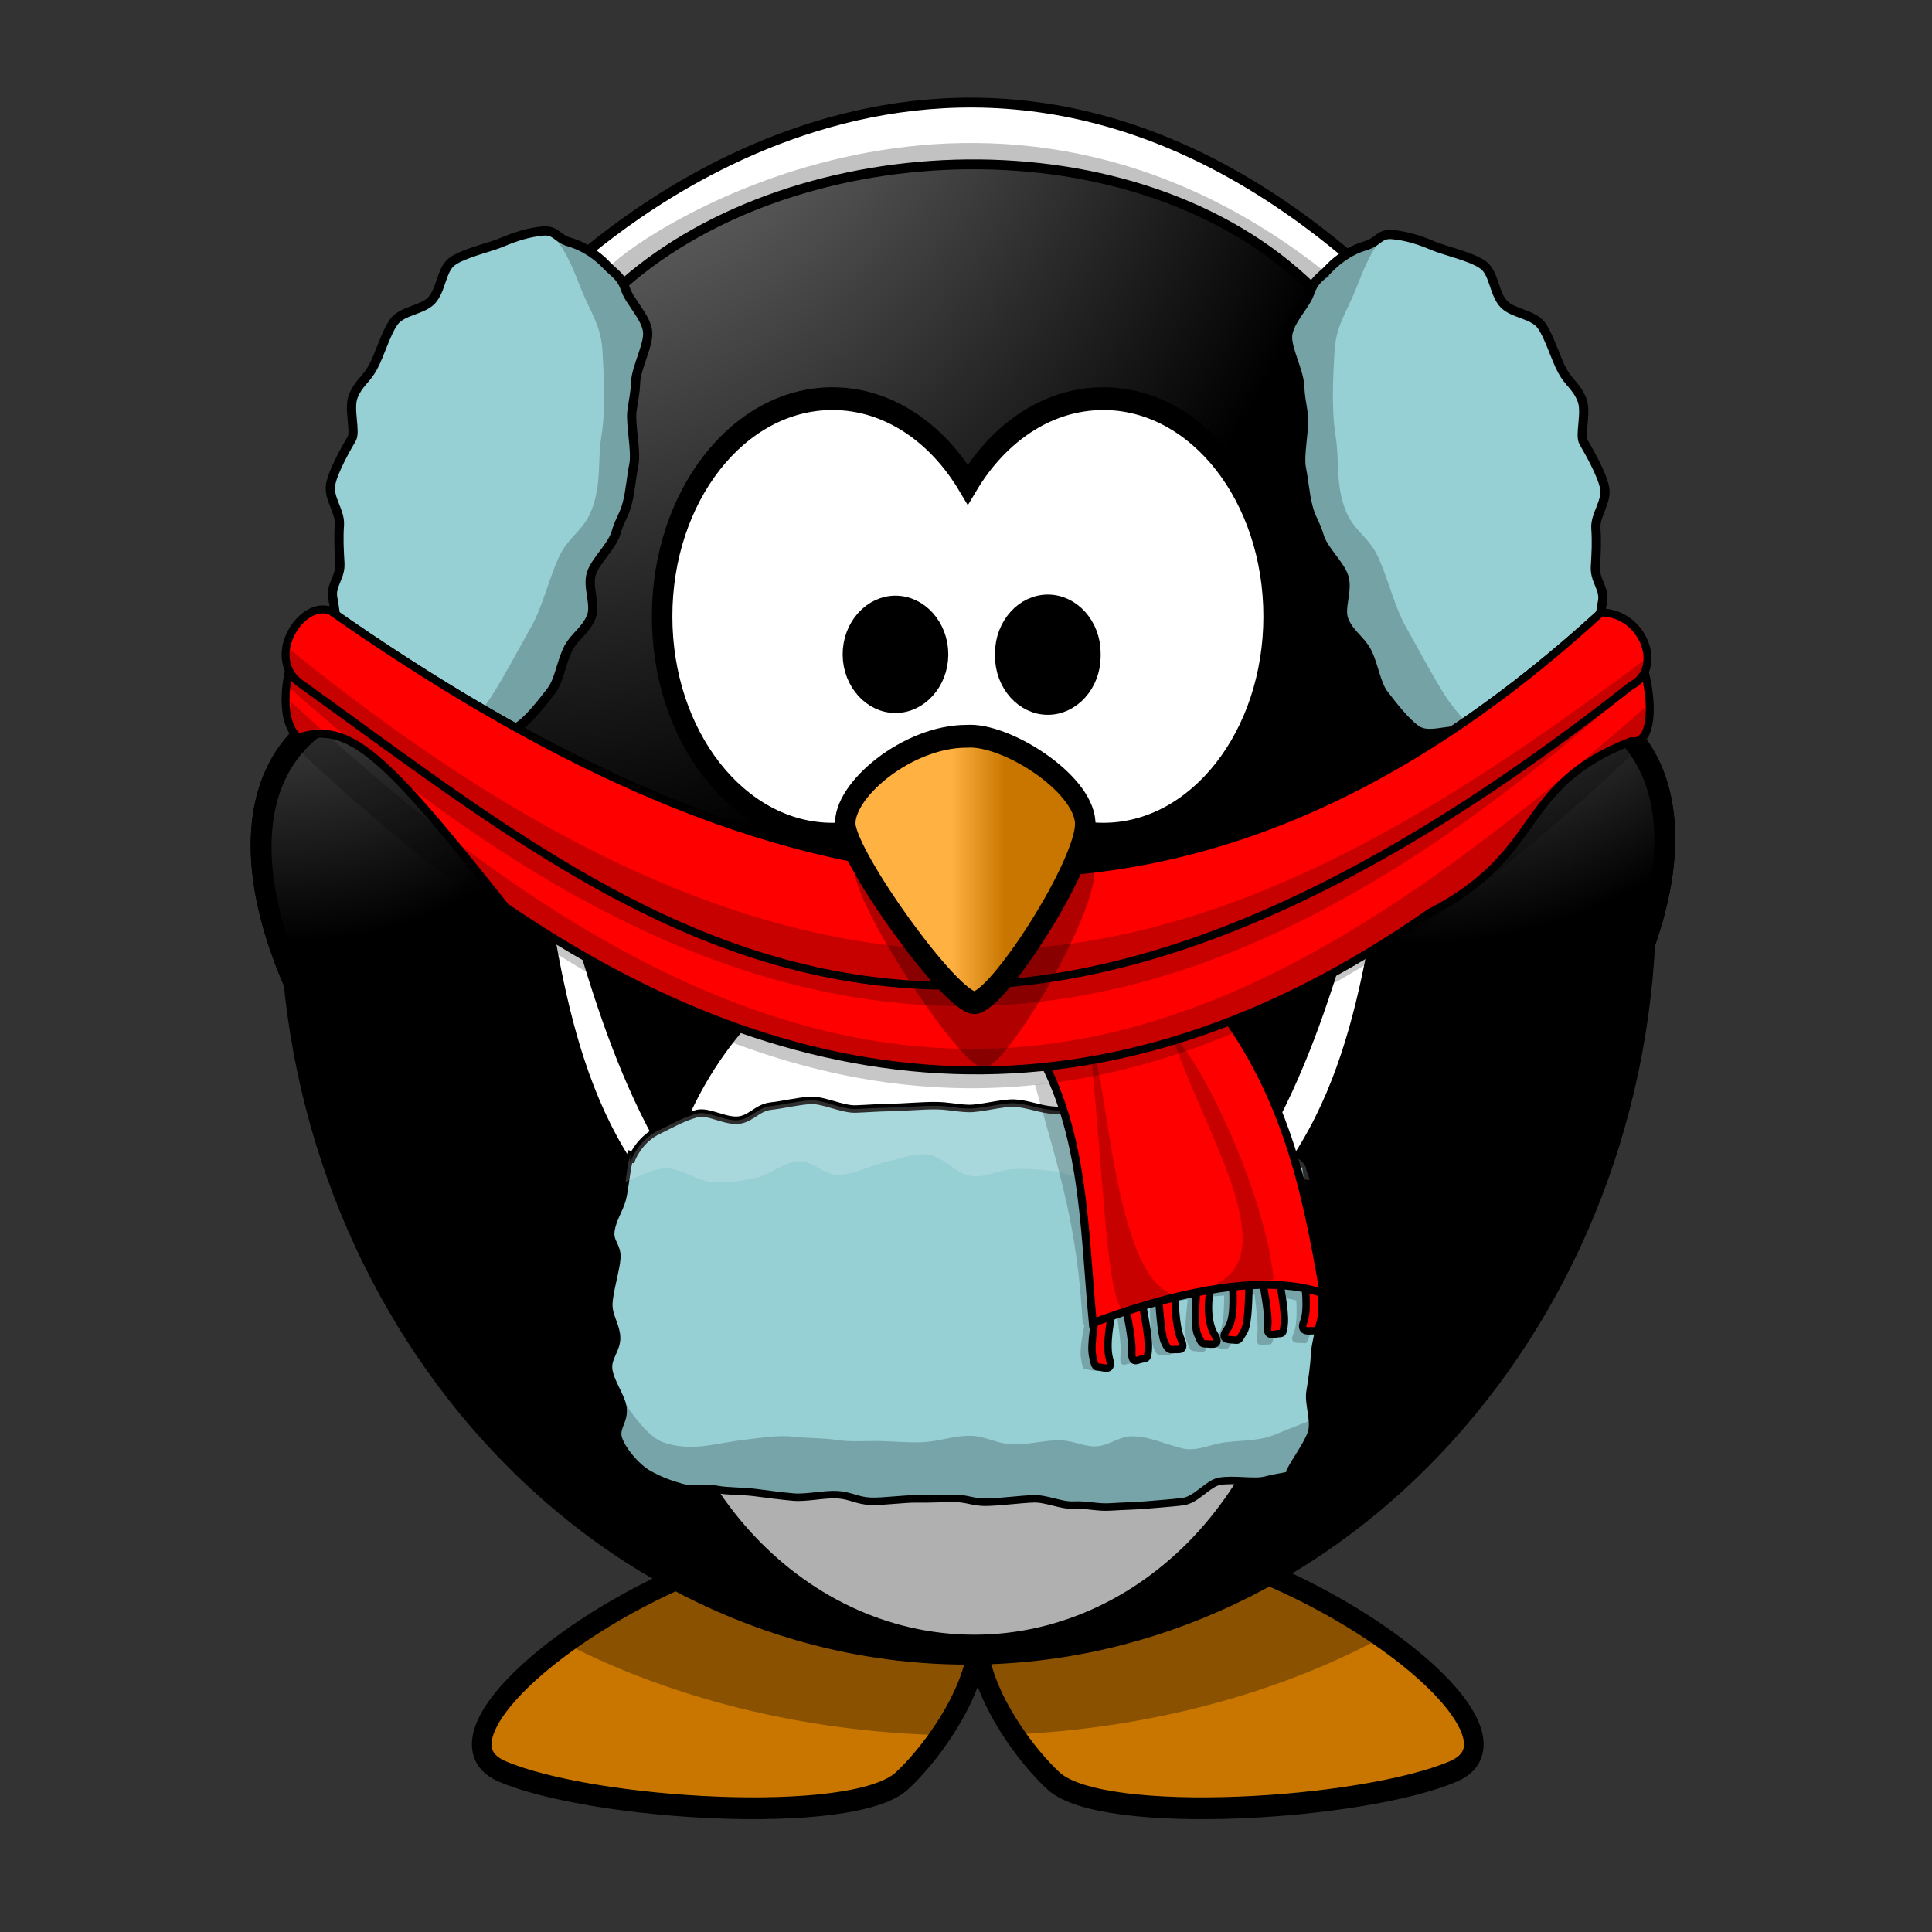
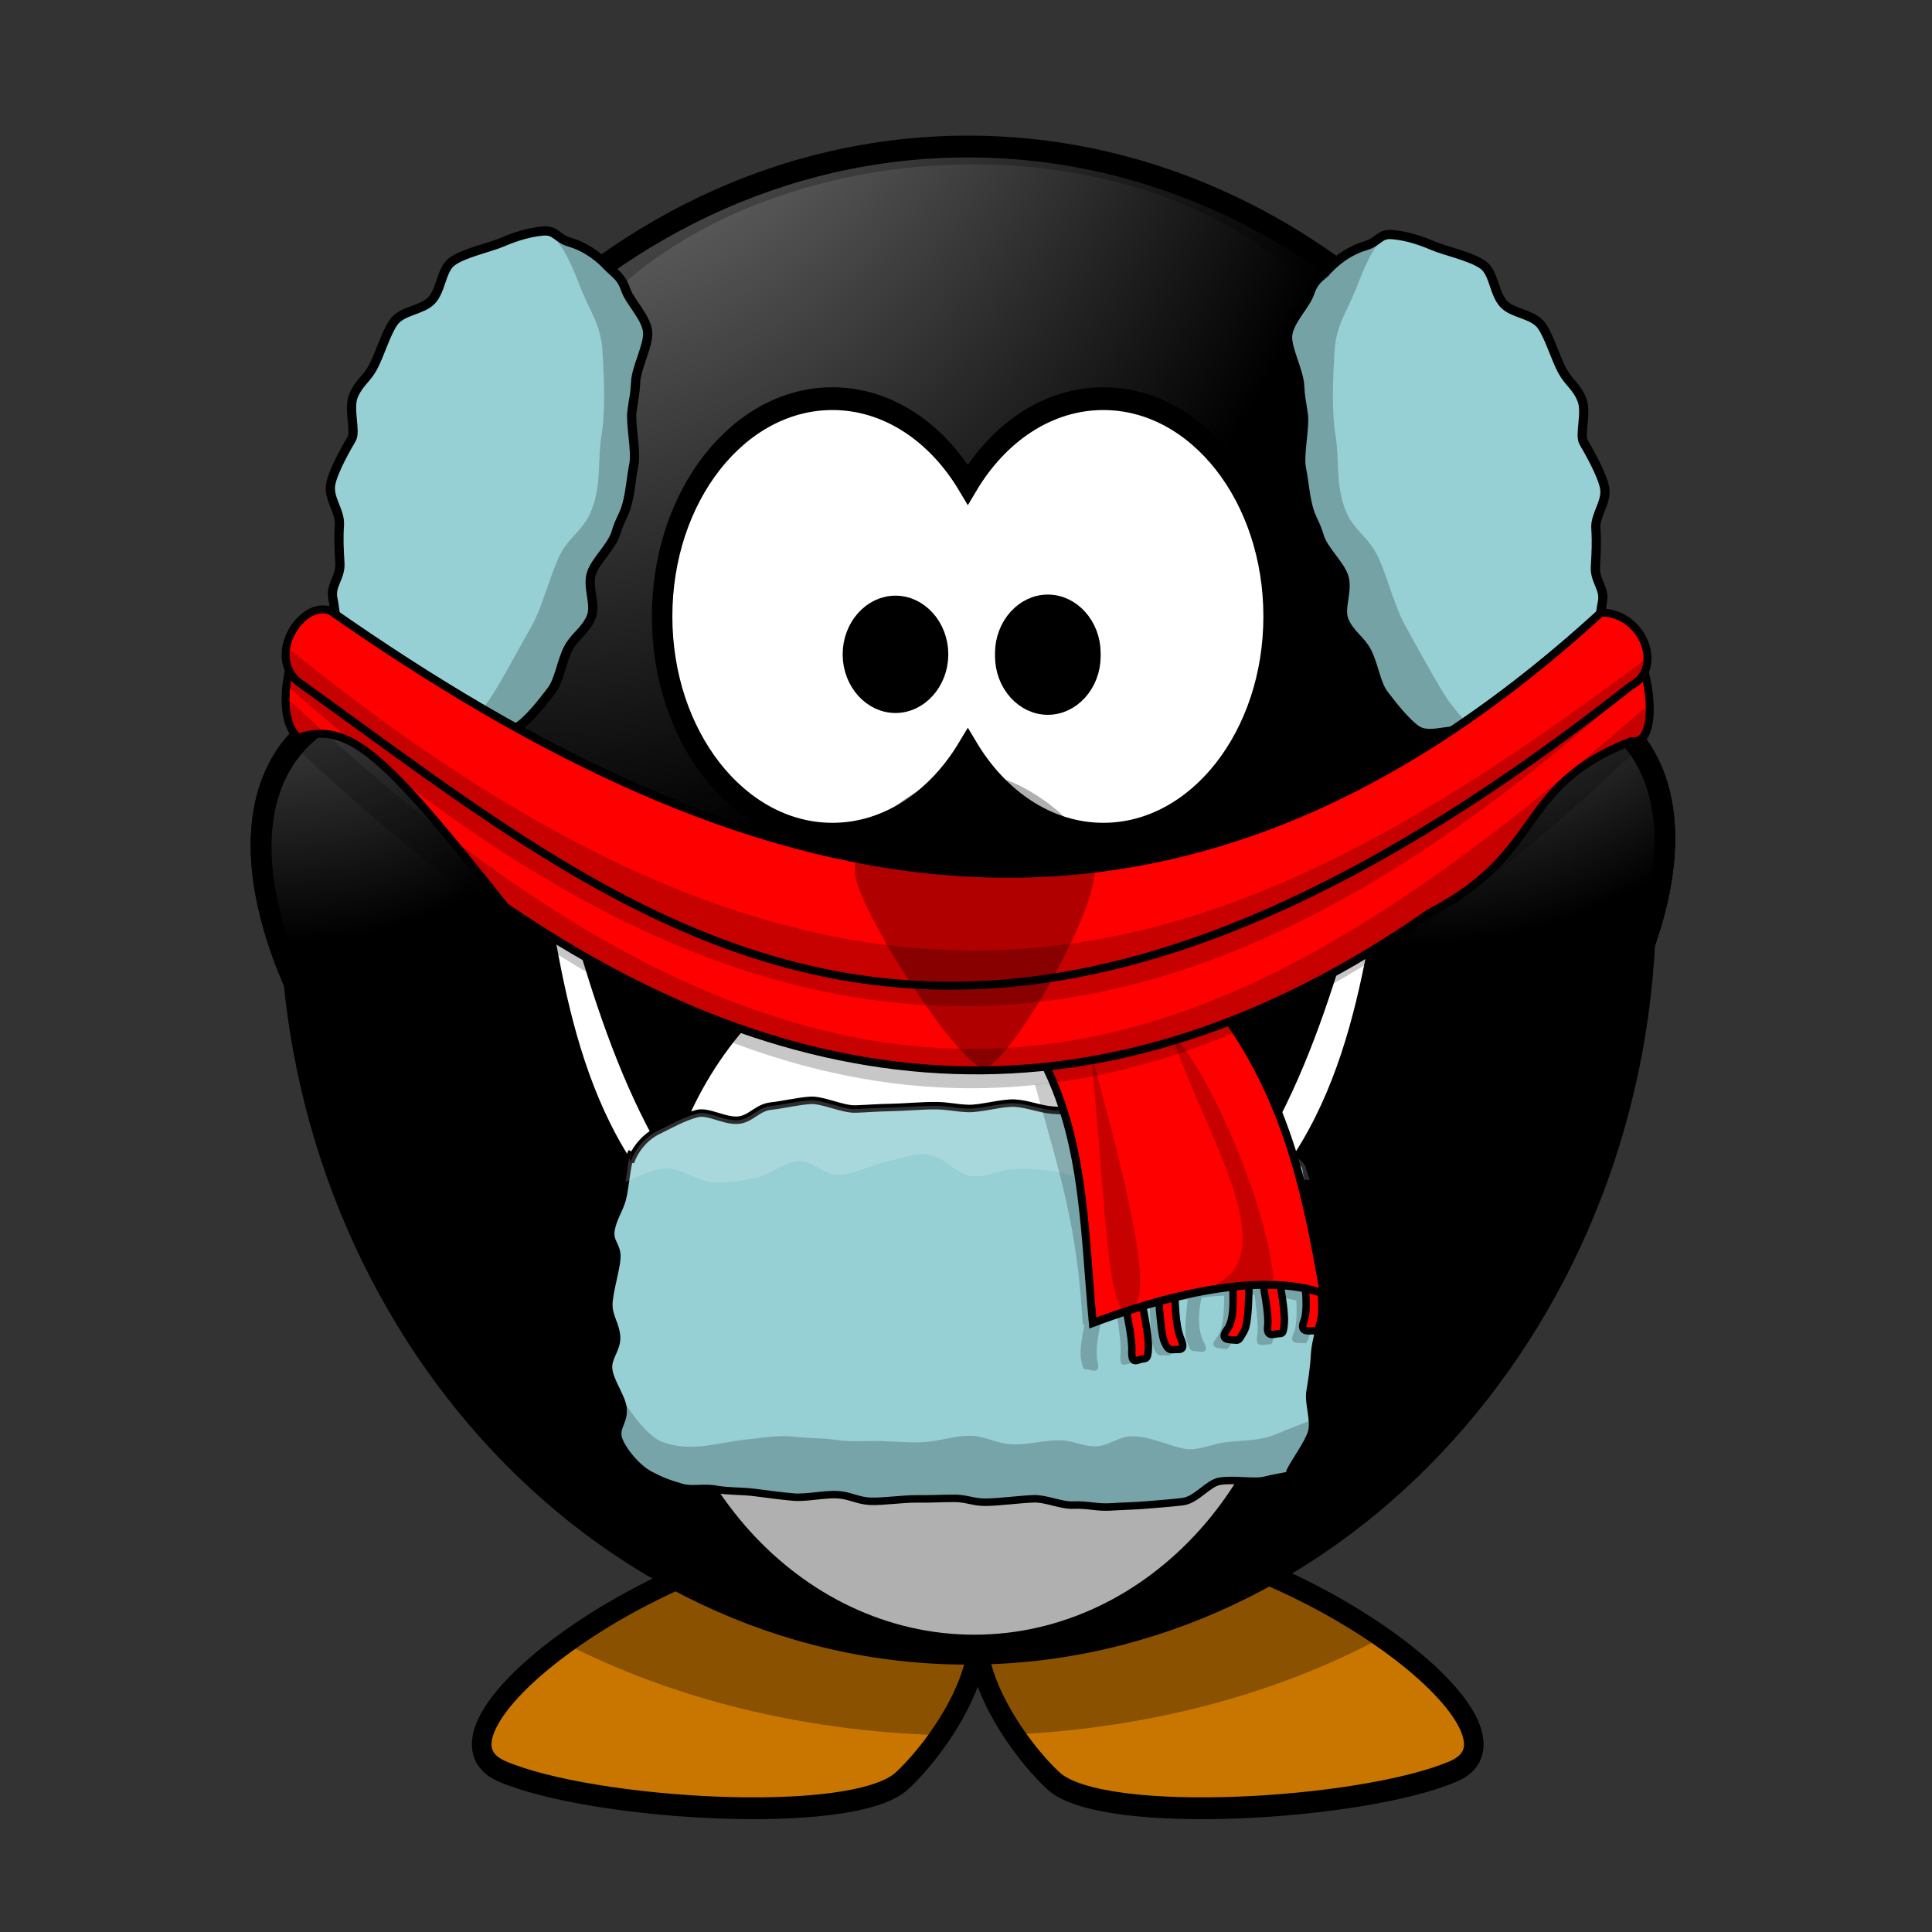
<svg xmlns="http://www.w3.org/2000/svg" xmlns:ns1="http://www.serif.com/" width="400" height="400" viewBox="0 0 200 200" version="1.1" xml:space="preserve" style="fill-rule:evenodd;clip-rule:evenodd;">
  <rect x="0" y="0" width="200" height="200" fill="#333333" stroke="none" />
  <g transform="matrix(0.823,0,0,0.823,-122.135,-587.938)">
    <g id="Ebene-1" ns1:id="Ebene 1">
      <g id="g9642">
        <g id="g45484-1-04" transform="matrix(1.582,0,0,1.757,124.08,229.82)">
          <path id="path3806-0-1-13" d="M81.781,385.54C66.114,387.16 48.144,399.83 55.286,402.6C62.429,405.36 83.159,406.52 87.076,403.29C89.089,401.63 92.69,397.48 93.114,393.59C93.539,397.48 97.13,401.63 99.142,403.29C103.06,406.52 123.8,405.36 130.94,402.6C138.09,399.83 120.12,387.16 104.45,385.54C96.38,386.32 93.478,389.03 93.114,392.14C92.751,389.03 89.849,386.32 81.781,385.54Z" style="fill:url(#_Radial1);stroke:black;stroke-width:1.56px;" />
          <path id="path3194-5-0-78" d="M81.784,385.55C74.094,386.34 65.856,389.8 60.299,393.44C68.716,397.33 79.008,399.73 90.164,400.01C91.594,398.13 92.874,395.82 93.117,393.59C93.358,395.8 94.608,398.08 96.019,399.96C106.99,399.49 117.07,396.98 125.27,393.01C119.74,389.53 111.84,386.31 104.45,385.55C96.382,386.32 93.48,389.04 93.117,392.15C92.753,389.04 89.852,386.32 81.784,385.55Z" style="fill-opacity:0.31;" />
        </g>
        <g id="g45507-1-999" transform="matrix(1.582,0,0,1.757,124.08,229.82)">
          <path id="path2385-16-4-450" d="M146.28,340.23C146.28,369.826 121.926,394.18 92.33,394.18C62.734,394.18 38.38,369.826 38.38,340.23C38.38,310.634 62.734,286.28 92.33,286.28C121.926,286.28 146.28,310.634 146.28,340.23Z" style="fill:url(#_Radial2);fill-rule:nonzero;stroke:black;stroke-width:1.56px;stroke-linecap:round;" />
          <path id="path3167-8-2-20" d="M118.99,367.2C118.991,367.293 118.992,367.387 118.992,367.48C118.992,381.827 107.186,393.633 92.839,393.633C78.491,393.633 66.685,381.827 66.685,367.48C66.685,367.387 66.686,367.293 66.687,367.2C66.686,367.107 66.685,367.013 66.685,366.92C66.685,352.573 78.491,340.767 92.839,340.767C107.186,340.767 118.992,352.573 118.992,366.92C118.992,367.013 118.991,367.107 118.99,367.2Z" style="fill:white;fill-rule:nonzero;stroke:black;stroke-width:1.63px;stroke-linecap:round;" />
          <path id="path2411-0-7-50" d="M144.15,325.23C144.26,326.63 144.32,328.04 144.32,329.47C144.32,359.25 120.19,382.66 90.415,382.66C65.84,382.66 45.052,366.96 38.549,344.47C40.719,372.27 63.974,394.17 92.323,394.17C122.1,394.17 146.28,370 146.28,340.22C146.28,335.02 145.53,329.99 144.15,325.23Z" style="fill-opacity:0.31;fill-rule:nonzero;" />
        </g>
        <g id="g19610-49" transform="matrix(1.582,0,0,1.757,2187.2,785.52)">
          <g id="g45492-7-22" transform="matrix(0.929,-0.333,0.412,0.929,-1439.1,-278.53)">
            <path id="path3169-39-3-84" d="M51.639,328.16C67.316,333.8 47.024,358.84 63.962,380.69C67.093,384.72 45.106,381.37 37.333,358.99C29.774,337.23 36.964,323.95 51.639,328.16Z" style="fill:white;stroke:black;stroke-width:1.63px;" />
            <path id="path3793-56-2-70" d="M51.639,328.16C67.316,333.8 37.762,361.44 63.962,380.69C71.335,386.1 45.106,381.37 37.333,358.99C29.774,337.23 36.964,323.95 51.639,328.16Z" style="fill:url(#_Radial3);stroke:black;stroke-width:1.63px;" />
          </g>
          <g id="g45488-4-38" transform="matrix(0.929,0.334,-0.412,0.929,-1159.3,-341.55)">
            <path id="path3800-9-7-23" d="M135.69,328.16C120.02,333.8 140.31,358.84 123.37,380.69C120.24,384.72 142.22,381.37 150,358.99C157.56,337.23 150.37,323.95 135.69,328.16Z" style="fill:white;stroke:black;stroke-width:1.63px;" />
            <path id="path3802-9-1-34" d="M135.69,328.16C120.02,333.8 149.57,361.44 123.37,380.69C116,386.1 142.22,381.37 150,358.99C157.56,337.23 150.37,323.95 135.69,328.16Z" style="fill:url(#_Radial4);stroke:black;stroke-width:1.63px;" />
          </g>
        </g>
        <g id="g6580" transform="matrix(1,0,0,1,0.846,414.57)">
-           <path id="path3981-1" d="M219.66,332.9L225.93,335.55C247.87,316.24 290.64,314.53 312.63,336.05L318.86,333.4C268.12,288.76 223.66,329.82 219.66,332.9Z" style="fill:white;fill-rule:nonzero;stroke:black;stroke-width:1.24px;" />
          <path id="path6544" d="M189.15,360.74C188.83,362.51 190.36,364.11 190.25,365.82C190.13,367.62 190.21,368.94 190.31,370.65C190.41,372.46 189.09,373.4 189.42,375.07C189.78,376.86 189.85,379.15 190.46,380.72C191.13,382.43 191.96,383.95 192.91,385.34C193.95,386.85 196.89,389.04 198.23,390.08C199.63,391.17 199.51,390.91 201.21,391.41C203.09,391.95 205.66,391.55 207.28,391.34C209.03,391.11 211.33,392.21 212.82,391.17C214.16,390.24 215.76,388.2 216.92,386.68C217.91,385.39 218.18,382.99 219.07,381.31C219.84,379.85 221.23,379.12 221.93,377.4C222.56,375.84 221.37,373.64 221.96,371.9C222.5,370.29 224.54,368.54 225.05,366.79C225.53,365.11 226.05,364.72 226.47,363.06C226.89,361.35 226.95,359.94 227.28,358.27C227.63,356.54 226.82,353.17 227.05,351.5C227.29,349.72 227.43,349.52 227.51,347.86C227.59,346.04 229.17,343.19 229.02,341.57C228.85,339.72 226.77,337.78 226.26,336.26C225.66,334.51 224.94,334.32 223.8,333.12C222.64,331.91 221.01,330.79 219.21,330.27C217.51,329.78 217.53,328.71 215.77,328.88C214.07,329.05 212.39,329.56 210.72,330.28C209.17,330.95 205.89,331.63 204.41,332.72C203.05,333.72 203.08,336.3 201.82,337.62C200.64,338.85 198.13,338.86 197.08,340.33C196.09,341.72 195.32,344.44 194.46,346.03C193.64,347.54 192.68,347.97 192,349.63C191.36,351.23 192.34,354.07 191.79,355.01C191.24,355.94 189.45,359.04 189.15,360.74Z" style="fill:rgb(150,207,212);fill-rule:nonzero;stroke:black;stroke-width:1.16px;" />
          <path id="path3921-9" d="M349.39,361.18C349.71,362.95 348.18,364.55 348.29,366.26C348.41,368.06 348.33,369.39 348.23,371.09C348.13,372.9 349.45,373.85 349.12,375.51C348.76,377.3 348.69,379.59 348.07,381.16C347.41,382.87 346.58,384.4 345.63,385.79C344.59,387.29 341.65,389.49 340.31,390.53C338.91,391.62 339.03,391.36 337.32,391.85C335.45,392.39 332.88,392 331.26,391.78C329.51,391.55 327.2,392.66 325.71,391.62C324.37,390.69 322.77,388.65 321.61,387.13C320.62,385.84 320.35,383.43 319.47,381.76C318.7,380.29 317.31,379.57 316.61,377.84C315.98,376.29 317.16,374.09 316.58,372.34C316.04,370.74 313.99,368.99 313.49,367.23C313,365.56 312.49,365.17 312.07,363.5C311.65,361.8 311.59,360.39 311.25,358.72C310.91,356.98 311.72,353.61 311.49,351.95C311.25,350.17 311.11,349.97 311.03,348.31C310.94,346.49 309.37,343.64 309.52,342.01C309.69,340.16 311.76,338.23 312.28,336.71C312.88,334.96 313.6,334.77 314.74,333.57C315.9,332.36 317.53,331.24 319.32,330.72C321.03,330.22 321.01,329.15 322.77,329.33C324.47,329.49 326.14,330.01 327.82,330.73C329.37,331.39 332.65,332.07 334.13,333.16C335.49,334.16 335.46,336.75 336.72,338.07C337.9,339.3 340.4,339.3 341.46,340.78C342.45,342.17 343.21,344.89 344.08,346.47C344.9,347.98 345.86,348.41 346.53,350.08C347.18,351.67 346.2,354.52 346.75,355.45C347.3,356.38 349.09,359.49 349.39,361.18Z" style="fill:rgb(150,207,212);fill-rule:nonzero;stroke:black;stroke-width:1.16px;" />
          <path id="path6565" d="M216.5,328.91C218.74,330.93 219.69,333.8 220.79,336.5C221.9,339.19 223.15,340.83 223.34,343.95C223.52,347.08 223.75,351.25 223.22,354.56C222.7,357.87 223.21,360.1 222.19,363.35C221.18,366.6 219.08,367.1 217.78,370.05C216.48,373.01 215.76,376.2 214.39,378.62C213.03,381.04 210.12,386.46 208.9,388.1C207.68,389.73 206.58,390.92 205.72,391.53C206.29,391.47 206.83,391.4 207.28,391.34C209.04,391.11 211.32,392.23 212.81,391.19C214.15,390.25 215.78,388.2 216.94,386.69C217.93,385.39 218.18,382.99 219.06,381.31C219.83,379.85 221.24,379.13 221.94,377.41C222.57,375.85 221.38,373.65 221.97,371.91C222.51,370.3 224.56,368.53 225.06,366.78C225.55,365.11 226.05,364.73 226.47,363.06C226.89,361.36 226.95,359.95 227.28,358.28C227.63,356.54 226.8,353.17 227.03,351.5C227.27,349.72 227.42,349.53 227.5,347.88C227.59,346.05 229.18,343.19 229.03,341.56C228.86,339.71 226.77,337.77 226.25,336.25C225.65,334.5 224.95,334.32 223.81,333.12C222.66,331.91 221.01,330.8 219.22,330.28C217.8,329.87 217.55,329.07 216.5,328.91Z" style="fill-opacity:0.22;fill-rule:nonzero;" />
          <path id="path6546" d="M224.35,333.25L225.93,335.55C247.87,316.24 290.64,314.53 312.63,336.05L314.85,334.51C272.12,300.11 228.6,328.75 224.35,333.25Z" style="fill-opacity:0.24;fill-rule:nonzero;" />
          <path id="path6570" d="M322.26,328.91C320.02,330.93 319.07,333.8 317.97,336.5C316.86,339.19 315.61,340.83 315.42,343.95C315.24,347.08 315.01,351.25 315.54,354.56C316.06,357.87 315.55,360.1 316.57,363.35C317.58,366.6 319.68,367.1 320.98,370.05C322.28,373.01 323,376.2 324.37,378.62C325.73,381.04 328.64,386.46 329.86,388.1C331.08,389.73 332.18,390.92 333.04,391.53C332.47,391.47 331.93,391.4 331.48,391.34C329.72,391.11 327.44,392.23 325.95,391.19C324.61,390.25 322.98,388.2 321.82,386.69C320.83,385.39 320.58,382.99 319.7,381.31C318.93,379.85 317.52,379.13 316.82,377.41C316.19,375.85 317.38,373.65 316.79,371.91C316.25,370.3 314.2,368.53 313.7,366.78C313.21,365.11 312.71,364.73 312.29,363.06C311.87,361.36 311.81,359.95 311.48,358.28C311.13,356.54 311.96,353.17 311.73,351.5C311.49,349.72 311.34,349.53 311.26,347.88C311.17,346.05 309.58,343.19 309.73,341.56C309.9,339.71 311.99,337.77 312.51,336.25C313.11,334.5 313.81,334.32 314.95,333.12C316.1,331.91 317.75,330.8 319.54,330.28C320.96,329.87 321.21,329.07 322.26,328.91Z" style="fill-opacity:0.22;fill-rule:nonzero;" />
        </g>
        <g id="g9540">
          <path id="path6741" d="M227.89,859.26C227.23,860.48 227.09,863.67 226.67,865.23C226.29,866.6 225.47,867.66 225.24,869.21C225.04,870.65 226.08,871.08 225.99,872.62C225.9,874.09 224.98,877 224.98,878.51C224.98,880.01 225.89,881.08 225.96,882.56C226.03,884.09 224.82,885.09 224.95,886.54C225.08,888.1 226.58,890.05 226.76,891.45C226.96,893.09 225.9,893.79 226.13,895.1C226.39,896.41 228.3,898.9 230.12,899.88C231.34,900.53 232.35,900.96 234.13,901.47C235.55,901.87 236.82,901.4 238.54,901.72C240.04,902 241.69,901.9 243.37,902.12C244.92,902.32 246.52,902.54 248.19,902.69C249.75,902.84 252.12,902.29 253.77,902.39C255.36,902.49 256.25,903.15 257.89,903.22C259.49,903.28 262.12,902.89 263.75,902.92C265.36,902.95 266.8,902.85 268.42,902.85C270.04,902.85 270.84,903.37 272.45,903.34C274.08,903.32 276.79,902.96 278.39,902.91C280.03,902.85 281.86,903.78 283.45,903.7C285.1,903.62 286.5,904.04 288.07,903.93C289.74,903.82 291.22,903.81 292.78,903.67C294.46,903.52 295.63,903.45 297.15,903.27C298.88,903.07 300.35,900.94 301.82,900.7C303.65,900.4 306.21,900.91 307.53,900.57C310.17,899.9 310.73,900.2 310.68,899.43C311.4,898.02 312.89,896.04 313.36,894.61C313.85,893.13 312.92,890.89 313.19,889.38C313.45,887.87 313.69,886.16 313.77,884.61C313.85,883.1 314.59,881.14 314.54,879.57C314.49,878.06 313.82,878.31 313.68,876.74C313.54,875.24 313.67,871.91 313.48,870.35C313.3,868.85 313.82,867.82 313.62,866.26C313.42,864.77 312.86,862.79 312.66,861.23C312.25,860.09 310.25,859.26 308.33,858.31C307.08,857.69 306.73,857.91 304.96,857.37C303.53,856.94 300.55,856.33 298.84,855.96C297.33,855.63 296.06,854.58 294.38,854.29C292.83,854.03 292.28,854.64 290.62,854.42C289.04,854.21 287.35,854.46 285.7,854.29C284.11,854.12 282.41,854.15 280.77,854.02C279.16,853.89 277.67,853.23 276.03,853.14C274.42,853.06 271.8,853.86 270.17,853.81C268.54,853.75 267.72,853.47 266.1,853.46C264.46,853.44 261.99,853.67 260.37,853.69C258.72,853.72 257.64,853.82 256.04,853.88C254.38,853.95 251.89,852.68 250.3,852.79C248.63,852.91 246.94,853.34 245.39,853.51C243.69,853.7 242.97,855 241.45,855.26C239.72,855.54 237.53,854.07 236.09,854.45C234.29,854.91 232.45,855.99 231.19,856.59C229.28,857.49 228.1,859.33 227.71,860.55L227.62,860.05" style="fill:rgb(150,207,212);fill-rule:nonzero;stroke:black;stroke-width:0.94px;" />
          <g id="path9535" transform="matrix(1,0,0,1,0,414.57)">
            <path d="M226.59,475.66C226.66,475.88 226.73,476.68 226.75,476.88C226.96,478.51 225.9,479.23 226.12,480.53C226.39,481.85 228.31,484.34 230.12,485.31C231.34,485.96 232.35,486.4 234.12,486.91C235.55,487.31 236.81,486.83 238.53,487.16C240.03,487.44 241.69,487.34 243.38,487.56C244.92,487.76 246.52,487.97 248.19,488.12C249.76,488.27 252.13,487.71 253.78,487.81C255.37,487.91 256.27,488.59 257.91,488.66C259.5,488.72 262.12,488.31 263.75,488.34C265.36,488.37 266.79,488.28 268.41,488.28C270.03,488.28 270.83,488.81 272.44,488.78C274.07,488.75 276.8,488.4 278.41,488.34C280.04,488.29 281.85,489.2 283.44,489.12C285.09,489.04 286.49,489.48 288.06,489.38C289.73,489.26 291.23,489.23 292.78,489.09C294.47,488.94 295.64,488.9 297.16,488.72C298.89,488.51 300.35,486.36 301.81,486.12C303.65,485.83 306.21,486.34 307.53,486C310.17,485.33 310.73,485.65 310.69,484.88C311.41,483.46 312.9,481.46 313.38,480.03C313.53,479.55 313.52,478.99 313.47,478.41C313.47,478.41 310.55,479.51 309.12,480.13C306.92,481.09 305,480.95 302.61,481.22C300.77,481.43 298.99,482.42 297.18,482.01C295.01,481.51 292.9,480.43 290.67,480.48C289.16,480.52 287.83,481.66 286.32,481.74C284.85,481.82 283.44,481.06 281.97,480.99C279.8,480.89 277.63,481.63 275.46,481.48C273.82,481.36 272.29,480.49 270.65,480.42C268.62,480.33 266.63,481.1 264.6,481.21C262.79,481.31 260.98,481.12 259.17,481.08C257.36,481.03 255.53,481.22 253.74,480.95C251.93,480.67 250.1,480.74 248.28,480.53C246.33,480.31 244.34,480.66 242.39,480.87C240.67,481.05 238.98,481.43 237.27,481.66C235.36,481.91 233.52,481.86 231.71,481.19C229.36,480.31 226.59,475.66 226.59,475.66Z" style="fill-opacity:0.21;fill-rule:nonzero;" />
          </g>
          <g id="path9637" transform="matrix(1,0,0,1,0,414.57)">
            <path d="M250.31,438.22C248.63,438.34 246.93,438.77 245.38,438.94C243.68,439.13 242.96,440.44 241.44,440.69C239.71,440.97 237.54,439.5 236.09,439.88C234.3,440.34 232.45,441.44 231.19,442.03C229.28,442.93 228.11,444.75 227.72,445.97L227.62,445.5L227.88,444.69C227.41,445.54 227.31,446.95 227.08,448.51C227.08,448.51 230.35,446.81 232.13,446.78C234.12,446.74 235.86,448.28 237.83,448.48C239.77,448.67 241.75,448.37 243.64,447.92C245.51,447.49 247.1,445.87 249.02,445.87C250.63,445.87 251.93,447.48 253.54,447.57C255.72,447.69 257.75,446.39 259.89,445.95C261.66,445.57 263.47,444.79 265.26,445.07C267.21,445.37 268.59,447.44 270.54,447.74C272.3,448.01 274.03,446.96 275.81,446.87C277.6,446.77 279.41,446.92 281.19,447.17C282.9,447.42 284.51,448.3 286.24,448.34C288.18,448.37 290.01,447.37 291.94,447.25C293.7,447.13 295.48,447.25 297.22,447.55C299.28,447.92 301.14,449.39 303.24,449.36C304.75,449.34 306.05,448.15 307.55,447.95C309.4,447.71 313.14,448.26 313.14,448.26C312.99,447.56 312.73,447.28 312.66,446.66C312.24,445.52 310.26,444.7 308.34,443.75C307.09,443.13 306.74,443.35 304.97,442.81C303.54,442.38 300.55,441.78 298.84,441.41C297.34,441.07 296.06,440 294.38,439.72C292.83,439.46 292.29,440.06 290.62,439.84C289.05,439.64 287.34,439.89 285.69,439.72C284.1,439.56 282.43,439.56 280.78,439.44C279.17,439.31 277.67,438.68 276.03,438.59C274.41,438.51 271.79,439.3 270.16,439.25C268.53,439.2 267.71,438.92 266.09,438.91C264.45,438.89 261.99,439.1 260.38,439.13C258.72,439.15 257.63,439.25 256.03,439.31C254.37,439.38 251.89,438.11 250.31,438.22Z" style="fill:white;fill-opacity:0.18;fill-rule:nonzero;" />
          </g>
        </g>
        <path id="rect3039-4" d="M278.58,850.82C281.88,862.59 283.91,868.74 284.6,881.05C284.68,881.03 284.75,880.99 284.82,880.97C284.49,882.65 284.2,884.29 284.37,885.26C284.64,886.79 284.67,886.55 285.25,886.65C285.83,886.75 286.84,887.26 286.45,885.61C286.16,884.35 286.5,882.24 286.98,880.29C287.64,880.09 288.26,879.92 288.89,879.75C289.16,881.63 289.45,883.59 289.34,884.84C289.19,886.54 289.93,885.98 290.51,885.89C291.09,885.81 291.29,886 291.42,884.5C291.51,883.34 291.26,881.23 290.98,879.22C291.68,879.04 292.37,878.87 293.03,878.72C293.08,880.82 293.2,883.06 293.45,883.75C293.79,884.67 294.01,884.92 294.59,884.86C295.18,884.81 296.19,885.28 295.56,883.53C295.09,882.23 295.02,880.19 295.05,878.29C296.01,878.1 296.93,877.95 297.8,877.82C297.56,879.88 297.35,882.22 297.68,883.07C298.11,884.19 298.1,884.31 298.68,884.34C299.27,884.36 300.7,884.84 299.8,883.17C299.1,881.86 299.03,879.56 299.56,877.59C300.58,877.46 301.49,877.4 302.39,877.34C302.35,879.37 302.34,881.54 301.45,882.62C300.31,884.02 301.72,883.93 302.29,884.04C302.87,884.14 302.84,884.05 303.53,883C304.12,882.12 304.25,879.54 304.43,877.25C305.04,877.24 305.66,877.22 306.21,877.24C306.46,879.25 306.72,881.36 306.53,882.42C306.29,883.82 307.12,883.57 307.7,883.51C308.28,883.44 308.46,883.75 308.64,882.14C308.77,881.03 308.57,879.24 308.36,877.44C309.61,877.57 310.65,877.75 311.46,877.96C311.55,879.66 311.49,881.27 311.11,882.1C310.51,883.42 311.57,883.31 312.15,883.31C312.74,883.3 312.73,883.69 313.21,882.07C313.46,881.23 313.51,879.97 313.47,878.61C314.26,878.92 314.28,878.94 313.68,877.97C312.08,865.3 310.04,857.68 301.4,845.85C290.14,845.68 289.1,849.81 278.58,850.82Z" style="fill-opacity:0.21;fill-rule:nonzero;" />
        <g id="g3904" transform="matrix(1,0,0,1,0,414.57)">
          <g id="g3099" transform="matrix(1,0,0,1,2.448,-0.668)">
-             <path id="rect3039" d="M285.22,462.94C285.8,463.02 286.33,463.64 286.16,464.29C285.54,466.59 285.04,469.74 285.5,471.37C285.96,473 284.92,472.53 284.33,472.46C283.75,472.38 283.73,472.62 283.4,471.11C283.06,469.6 283.72,466.39 284.05,464.03C284.12,463.35 284.64,462.87 285.22,462.94Z" style="fill:rgb(255,0,0);fill-rule:nonzero;stroke:black;stroke-width:0.93px;" />
            <path id="rect3043" d="M288.14,462C288.72,461.89 289.24,462.34 289.36,463C289.8,465.34 290.46,468.51 290.4,470.02C290.35,471.53 290.12,471.32 289.54,471.44C288.96,471.55 288.25,472.14 288.32,470.44C288.39,468.73 287.67,465.73 287.28,463.42C287.18,462.75 287.56,462.12 288.14,462Z" style="fill:rgb(255,0,0);fill-rule:nonzero;stroke:black;stroke-width:0.93px;" />
            <path id="rect3045" d="M292.53,460.75C293.11,460.66 293.7,461.13 293.71,461.81C293.74,464.09 293.77,467.16 294.48,468.87C295.2,470.58 294.15,470.15 293.57,470.24C292.98,470.32 292.77,470.08 292.38,469.18C292,468.27 291.71,464.49 291.62,462.11C291.54,461.44 291.95,460.83 292.53,460.75Z" style="fill:rgb(255,0,0);fill-rule:nonzero;stroke:black;stroke-width:0.93px;" />
-             <path id="rect3047" d="M297.64,459.95C298.23,459.95 298.98,460.56 298.7,461.18C297.71,463.37 297.72,466.68 298.7,468.3C299.67,469.92 298.23,469.52 297.64,469.52C297.05,469.52 297.07,469.4 296.58,468.3C296.1,467.2 296.42,463.44 296.58,461.18C296.63,460.5 297.05,459.95 297.64,459.95Z" style="fill:rgb(255,0,0);fill-rule:nonzero;stroke:black;stroke-width:0.93px;" />
            <path id="rect3049" d="M302.18,459.53C302.76,459.61 303.14,460.21 303.11,460.88C303,463.36 303.06,466.88 302.42,467.96C301.77,469.04 301.83,469.11 301.25,469.04C300.67,468.96 299.24,469.13 300.32,467.68C301.4,466.23 300.96,462.97 301.01,460.61C301.08,459.93 301.6,459.45 302.18,459.53Z" style="fill:rgb(255,0,0);fill-rule:nonzero;stroke:black;stroke-width:0.93px;" />
            <path id="rect3053" d="M305.43,458.78C306.01,458.69 306.53,459.15 306.62,459.82C306.96,462.15 307.61,465.25 307.5,466.87C307.39,468.48 307.18,468.16 306.6,468.25C306.02,468.35 305.23,468.63 305.41,467.22C305.58,465.8 304.9,462.54 304.53,460.17C304.45,459.5 304.85,458.88 305.43,458.78Z" style="fill:rgb(255,0,0);fill-rule:nonzero;stroke:black;stroke-width:0.93px;" />
            <path id="rect3051" d="M310.67,458.31C311.26,458.28 311.71,458.8 311.78,459.48C312.02,461.82 312.47,464.96 312.07,466.59C311.66,468.22 311.64,467.84 311.06,467.87C310.47,467.9 309.42,468.05 309.95,466.7C310.49,465.36 310.24,462.12 309.67,459.59C309.64,458.91 310.09,458.34 310.67,458.31Z" style="fill:rgb(255,0,0);fill-rule:nonzero;stroke:black;stroke-width:0.93px;" />
            <path id="path3035" d="M275.62,431.28C282.42,441.89 282.25,454.59 283.41,466.89C309.49,457.13 314.64,465.84 312.34,462.44C310.15,449.86 307.51,437.36 298.32,425.94L275.62,431.28Z" style="fill:rgb(255,0,0);fill-rule:nonzero;stroke:black;stroke-width:1px;" />
          </g>
          <path id="path3033" d="M189.95,376.63C241.3,412.52 293.74,428.19 349.8,376.85C355.2,376.93 358.33,393.88 353.59,393.04C338.95,398.78 342.97,407.01 328.26,414.62C287.02,443.37 248.62,438.87 211.97,413.89C196.67,394.58 192.28,390.5 185.93,392.6C181.88,389.26 186.34,375.3 189.95,376.63Z" style="fill:rgb(255,0,0);fill-rule:nonzero;stroke:black;stroke-width:1px;" />
          <path id="path3109" d="M189.95,376.63C241.3,412.52 293.74,428.19 349.8,376.85C355.2,376.93 357.69,383.99 353.59,386.04C268.84,452.84 229.65,416.91 185.93,385.6C181.88,382.26 186.34,375.3 189.95,376.63Z" style="fill:rgb(255,0,0);fill-rule:nonzero;stroke:black;stroke-width:1px;" />
          <path id="path3111-6" d="M184.89,381.51C185.13,381.94 183.67,384.27 184.47,386.03C246.49,441.12 295.81,438.79 354.87,385.15C355.57,383.32 355.71,383.69 355.5,382.62C303.88,421.4 258.6,441.32 184.89,381.51Z" style="fill-opacity:0.22;fill-rule:nonzero;" />
          <path id="path3881" d="M184.89,387.96C185.13,388.4 184.56,391.84 185.36,393.6C248.6,453.27 297.43,449.09 355.76,392.71C356.46,390.88 355.48,389.92 355.27,388.85C303.8,433.82 259.02,457.45 184.89,387.96Z" style="fill-opacity:0.22;fill-rule:nonzero;" />
          <path id="path3883" d="M295.94,430.41C298.01,430.73 307.24,448.17 308.61,460.7C306.44,461.4 303.93,461.43 301.35,461.31C309.95,457.32 299.73,441.91 295.94,430.41Z" style="fill-opacity:0.22;fill-rule:nonzero;" />
-           <path id="path3902-0" d="M285.64,432.34C287.65,432.68 288.24,461.53 296.5,462.76C294.33,463.46 292.08,464.65 289.5,464.53C287.65,461.63 287.5,452.45 285.64,432.34Z" style="fill-opacity:0.22;fill-rule:nonzero;" />
+           <path id="path3902-0" d="M285.64,432.34C294.33,463.46 292.08,464.65 289.5,464.53C287.65,461.63 287.5,452.45 285.64,432.34Z" style="fill-opacity:0.22;fill-rule:nonzero;" />
        </g>
        <g id="g45496-5-49" transform="matrix(1.582,0,0,1.757,124.57,229.82)">
          <path id="path2387-0-6-728" d="M81.252,304.33C73.779,304.33 67.709,311.31 67.709,319.92C67.709,328.52 73.779,335.51 81.252,335.51C85.643,335.51 89.541,333.09 92.015,329.36C94.488,333.09 98.394,335.51 102.79,335.51C110.26,335.51 116.33,328.52 116.33,319.92C116.33,311.31 110.26,304.33 102.79,304.33C98.395,304.33 94.489,306.74 92.015,310.48C89.541,306.74 85.643,304.33 81.252,304.33Z" style="fill:white;fill-rule:nonzero;stroke:black;stroke-width:1.63px;stroke-linecap:round;" />
          <path id="path3393-6-2-93" d="M92.662,331.22C87.944,331.22 82.816,335.51 83.021,338.23C83.226,340.94 91.431,352.25 93.277,352.25C95.124,352.25 102.3,341.17 102.1,338C101.89,334.83 95.739,330.99 92.662,331.22Z" style="fill-opacity:0.31;" />
-           <path id="path2391-7-0-243" d="M91.917,328.5C87.2,328.5 82.071,332.39 82.277,334.86C82.482,337.32 90.687,347.57 92.533,347.57C94.379,347.57 101.56,337.52 101.35,334.65C101.15,331.78 94.994,328.29 91.917,328.5Z" style="fill:url(#_Linear5);stroke:black;stroke-width:1.63px;" />
          <path id="path3163-3-7-64" d="M89.648,322.66C89.634,324.507 88.11,326.019 86.263,326.019C84.417,326.019 82.893,324.507 82.879,322.66C82.879,322.651 82.879,322.643 82.879,322.634C82.879,320.777 84.407,319.249 86.263,319.249C88.12,319.249 89.648,320.777 89.648,322.634C89.648,322.643 89.648,322.651 89.648,322.66Z" style="fill-rule:nonzero;stroke:black;stroke-width:1.63px;stroke-linecap:round;" />
          <path id="path3165-6-9-08" d="M101.76,322.66C101.761,322.695 101.762,322.729 101.762,322.764C101.762,324.621 100.234,326.149 98.377,326.149C96.52,326.149 94.992,324.621 94.992,322.764C94.992,322.729 94.993,322.695 94.994,322.66C94.993,322.625 94.992,322.591 94.992,322.556C94.992,320.699 96.52,319.171 98.377,319.171C100.234,319.171 101.762,320.699 101.762,322.556C101.762,322.591 101.761,322.625 101.76,322.66Z" style="fill-rule:nonzero;stroke:black;stroke-width:1.63px;stroke-linecap:round;" />
        </g>
      </g>
    </g>
  </g>
  <defs>
    <radialGradient id="_Radial1" cx="0" cy="0" r="1" gradientUnits="userSpaceOnUse" gradientTransform="matrix(-0,34.554,-75.275,0,107.14,76.718)">
      <stop offset="0" style="stop-color:rgb(255,177,66);stop-opacity:1" />
      <stop offset="0.89" style="stop-color:rgb(255,177,65);stop-opacity:1" />
      <stop offset="1" style="stop-color:rgb(200,118,0);stop-opacity:1" />
    </radialGradient>
    <radialGradient id="_Radial2" cx="0" cy="0" r="1" gradientUnits="userSpaceOnUse" gradientTransform="matrix(0,-80.796,72.369,-0,56.832,256.992)">
      <stop offset="0" style="stop-color:rgb(165,165,165);stop-opacity:1" />
      <stop offset="1" style="stop-color:black;stop-opacity:1" />
    </radialGradient>
    <radialGradient id="_Radial3" cx="0" cy="0" r="1" gradientUnits="userSpaceOnUse" gradientTransform="matrix(0,-44.057,39.133,0,46.399,299.403)">
      <stop offset="0" style="stop-color:rgb(165,165,165);stop-opacity:1" />
      <stop offset="1" style="stop-color:black;stop-opacity:1" />
    </radialGradient>
    <radialGradient id="_Radial4" cx="0" cy="0" r="1" gradientUnits="userSpaceOnUse" gradientTransform="matrix(0,-44.057,-39.133,0,124.289,305.953)">
      <stop offset="0" style="stop-color:rgb(165,165,165);stop-opacity:1" />
      <stop offset="1" style="stop-color:black;stop-opacity:1" />
    </radialGradient>
    <linearGradient id="_Linear5" x1="0" y1="0" x2="1" y2="0" gradientUnits="userSpaceOnUse" gradientTransform="matrix(4.311,0,0,4.311,90.687,340.6)">
      <stop offset="0" style="stop-color:rgb(255,177,66);stop-opacity:1" />
      <stop offset="1" style="stop-color:rgb(200,118,0);stop-opacity:1" />
    </linearGradient>
  </defs>
</svg>